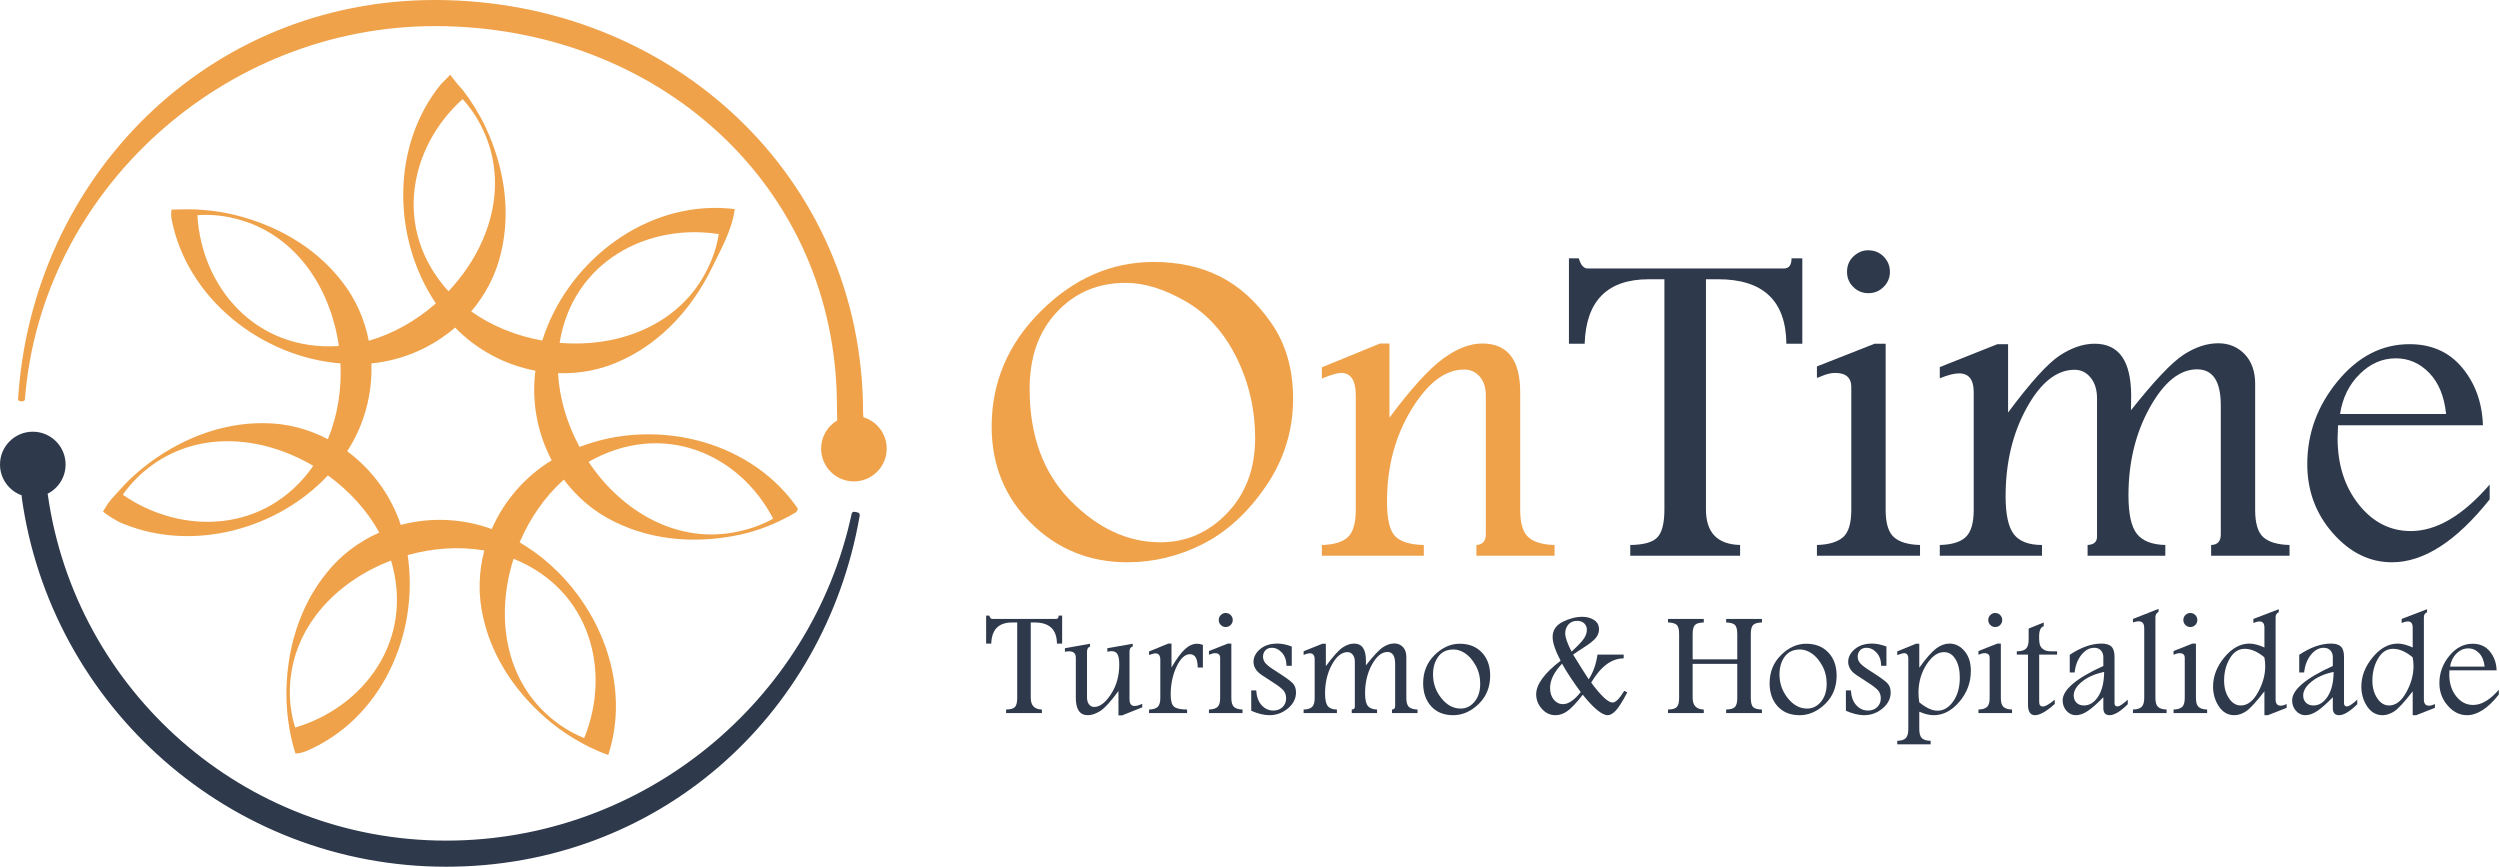
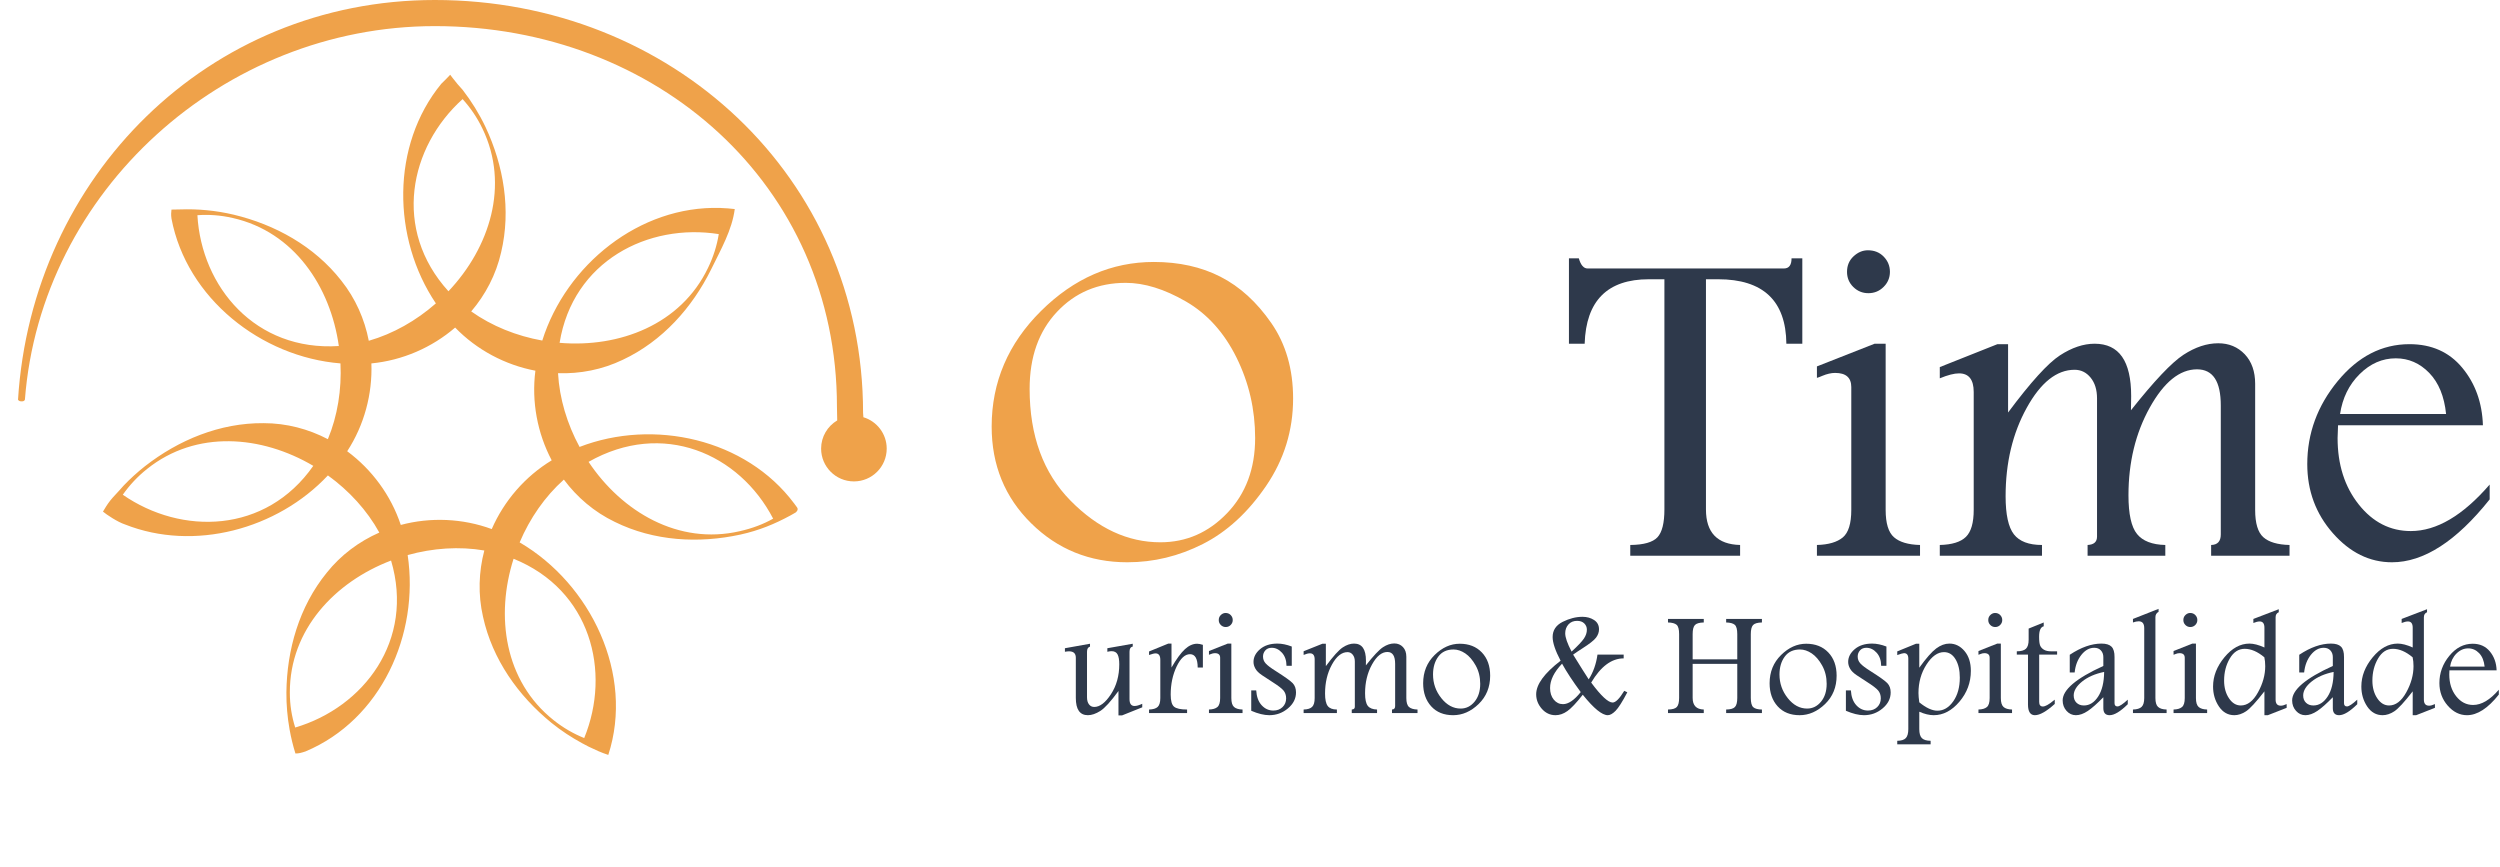
<svg xmlns="http://www.w3.org/2000/svg" width="686" height="238" viewBox="0 0 686 238" fill="none">
  <path d="M202.967 145.765C186.143 149.64 170.633 140.419 161.503 126.735C181.835 115.188 202.89 124.469 212.152 142.317C209.428 143.853 206.44 144.98 202.967 145.765ZM134.935 145.176C126.896 142.221 118.101 141.873 109.975 144.044C107.274 135.913 102.038 128.825 95.27 123.822C99.942 116.641 102.219 108.129 101.909 99.72C110.435 98.896 118.511 95.369 124.892 89.884C130.853 96.036 138.645 100.15 146.912 101.72C145.818 110.217 147.46 118.874 151.386 126.315C144.054 130.764 138.303 137.455 134.935 145.176ZM160.305 202.521C157.365 201.329 154.536 199.715 151.901 197.604C138.383 186.868 135.921 168.995 140.926 153.325C162.126 161.91 167.759 184.301 160.305 202.521ZM81.004 199.635C80.059 196.627 79.526 193.451 79.533 189.999C79.499 172.737 91.938 159.669 107.308 153.812C113.801 175.702 99.847 194.064 81.004 199.635ZM33.696 135.756C35.516 133.163 37.721 130.774 40.359 128.679C53.832 117.891 71.804 119.467 85.966 127.831C72.929 146.478 49.799 146.91 33.696 135.756ZM54.166 59.052C57.312 58.829 60.531 59.047 63.875 59.818C80.712 63.626 90.685 78.661 92.975 94.949C70.09 96.43 55.288 78.757 54.166 59.052ZM126.937 27.195C129.069 29.545 130.917 32.224 132.375 35.27C139.897 50.807 134.359 67.978 123.052 79.924C107.66 62.979 112.284 40.371 126.937 27.195ZM197.231 64.239C196.726 67.348 195.774 70.43 194.277 73.519C186.818 89.086 169.943 95.463 153.554 94.072C157.21 71.609 177.876 61.174 197.231 64.239ZM218.736 139.262C218.496 138.918 218.242 138.589 217.993 138.254C217.968 138.211 217.942 138.169 217.915 138.126C217.912 138.13 217.909 138.133 217.905 138.136C204.648 120.392 179.327 114.795 159.032 122.638C155.621 116.344 153.51 109.367 153.124 102.405C159.153 102.604 165.25 101.442 170.912 98.717C181.768 93.61 189.943 84.421 195.129 73.93C197.817 68.444 200.867 63.117 201.615 57.376C201.612 57.372 201.611 57.37 201.608 57.365C200.348 57.208 199.093 57.122 197.844 57.076C197.767 57.069 197.683 57.061 197.619 57.054C197.619 57.058 197.619 57.062 197.619 57.066C175.483 56.372 155.323 72.694 148.802 93.449C141.755 92.192 134.985 89.492 129.302 85.454C133.215 80.865 136.108 75.375 137.508 69.247C140.283 57.576 138.196 45.454 133.228 34.859C131.484 31.175 129.358 27.776 126.958 24.668C126.006 23.651 125.115 22.584 124.269 21.483C124.024 21.163 123.778 20.847 123.535 20.514C123.165 20.908 122.786 21.302 122.399 21.697C122.37 21.725 122.345 21.752 122.316 21.78C121.919 22.183 121.513 22.585 121.091 22.988C107.25 39.873 107.584 65.421 119.604 83.249C114.227 87.976 107.895 91.584 101.195 93.51C100.047 87.589 97.558 81.905 93.64 76.99C86.246 67.543 75.468 61.617 64.085 58.897C59.194 57.745 54.275 57.296 49.474 57.466C49.436 57.468 49.398 57.468 49.36 57.469C49.158 57.476 48.954 57.466 48.752 57.477C48.711 57.478 48.669 57.48 48.627 57.483C48.105 57.493 47.587 57.503 47.053 57.512C46.983 58.233 46.887 58.825 47.052 59.974C51.196 81.835 71.659 97.972 93.425 99.716C93.767 106.869 92.642 114.07 89.969 120.509C84.624 117.715 78.627 116.116 72.341 116.115C60.346 116.007 48.993 120.738 39.769 127.94C37.676 129.587 35.734 131.364 33.937 133.238C32.219 135.228 31.106 136.261 30.27 137.332C29.314 138.561 28.95 139.244 28.255 140.386C28.255 140.386 28.255 140.387 28.253 140.387C29.223 141.203 32.273 143.25 34.295 143.907C53.243 151.417 76.109 145.244 89.977 130.454C95.786 134.648 100.718 140.024 104.086 146.134C98.568 148.571 93.572 152.245 89.652 157.16C82.087 166.47 78.708 178.296 78.588 189.999C78.565 193.429 78.863 196.799 79.444 200.07C79.441 200.071 79.439 200.071 79.436 200.073C79.444 200.101 79.451 200.131 79.459 200.159C79.863 202.41 80.396 204.617 81.066 206.758C82.021 206.758 82.669 206.576 83.825 206.196C104.573 197.485 115.107 174.086 111.863 152.31C118.756 150.387 126.025 149.881 132.897 151.054C131.361 156.887 131.137 163.09 132.535 169.218C135.098 180.938 142.236 190.952 151.312 198.342C153.974 200.495 156.795 202.343 159.71 203.924C159.708 203.928 159.705 203.935 159.703 203.939C159.742 203.951 159.784 203.972 159.823 203.984C160.379 204.284 160.935 204.592 161.498 204.871C163.361 205.779 164.978 206.508 166.916 207.151C174.089 185.079 162.12 160.239 142.59 148.833C145.384 142.243 149.522 136.243 154.725 131.6C158.328 136.438 163.037 140.479 168.699 143.208C179.46 148.511 191.741 149.174 203.178 146.686C208.287 145.557 212.534 143.811 216.922 141.43C217.726 140.946 218.205 140.733 218.402 140.575C218.489 140.505 218.556 140.419 218.613 140.329C218.897 140.045 218.974 139.602 218.736 139.262Z" fill="#EFA24A" />
-   <path d="M235.475 140.67C234.93 140.505 234.769 140.444 234.383 140.441C233.963 140.44 233.775 140.59 233.655 141.148C222.634 192.314 176.587 230.665 122.414 230.665C66.815 230.665 20.712 189.344 13.127 135.805C13.111 135.694 13.082 135.59 13.053 135.485C15.984 134.002 17.998 130.969 17.998 127.458C17.998 122.49 13.969 118.461 8.999 118.461C4.029 118.461 0 122.49 0 127.458C0 131.356 2.482 134.666 5.949 135.917C5.934 136.101 5.937 136.291 5.964 136.483C13.895 193.66 63.09 237.829 122.414 237.829C180.216 237.829 226.179 196.855 235.852 141.791C235.99 141.194 235.886 140.793 235.475 140.67Z" fill="#2E394B" />
  <path d="M236.901 114.483C236.901 114.422 236.903 114.354 236.903 114.295L236.826 113.285C236.826 48.454 184.159 -0 119.328 -0C57.122 -0 8.762 48.478 4.946 109.674C5.152 110.084 5.614 110.136 5.954 110.136C6.253 110.136 6.707 110.084 6.835 109.659C11.197 52.534 61.174 7.165 119.328 7.165C180.209 7.165 229.659 50.691 229.659 111.571L229.731 115.365C227.091 116.933 225.315 119.806 225.315 123.1C225.315 128.07 229.343 132.099 234.314 132.099C239.284 132.099 243.312 128.07 243.312 123.1C243.312 119.031 240.609 115.595 236.901 114.483Z" fill="#EFA24A" />
  <path d="M308.909 77.614C301.306 77.614 295.01 80.274 290.018 85.596C285.025 90.918 282.529 97.955 282.529 106.706C282.529 119.566 286.279 129.8 293.778 137.401C301.277 145.002 309.484 148.803 318.401 148.803C325.51 148.803 331.623 146.132 336.737 140.791C341.854 135.449 344.411 128.587 344.411 120.204C344.411 112.357 342.705 104.991 339.296 98.107C335.885 91.225 331.242 86.088 325.367 82.699C319.489 79.309 314.003 77.614 308.909 77.614ZM316.614 71.882C323.516 71.882 329.618 73.238 334.921 75.95C340.22 78.66 344.864 82.893 348.849 88.647C352.833 94.4 354.828 101.303 354.828 109.356C354.828 118.108 352.352 126.111 347.401 133.362C342.449 140.615 336.678 145.916 330.082 149.265C323.485 152.613 316.572 154.288 309.341 154.288C298.985 154.288 290.193 150.725 282.96 143.594C275.728 136.466 272.113 127.621 272.113 117.061C272.113 104.857 276.633 94.277 285.672 85.317C294.712 76.36 305.026 71.882 316.614 71.882Z" fill="#EFA24A" />
-   <path d="M362.718 100.788L378.69 94.256H381.269V114.578C387.186 106.67 392.056 101.308 395.878 98.487C399.7 95.666 403.315 94.256 406.726 94.256C413.671 94.256 417.142 98.714 417.142 107.63V139.926C417.142 143.585 417.891 146.081 419.392 147.415C420.891 148.752 423.285 149.461 426.571 149.544V152.501H405.123V149.544C406.849 149.461 407.711 148.455 407.711 146.527V108.484C407.711 106.35 407.157 104.637 406.047 103.345C404.939 102.052 403.498 101.405 401.734 101.405C396.556 101.405 391.737 105.068 387.279 112.394C382.821 119.719 380.591 128.121 380.591 137.601C380.591 142.402 381.331 145.572 382.81 147.111C384.29 148.65 386.92 149.461 390.7 149.544V152.501H362.718V149.544C366.023 149.461 368.402 148.741 369.85 147.386C371.299 146.03 372.025 143.543 372.025 139.926V108.431C372.025 104.363 370.678 102.331 367.982 102.331C367.003 102.331 365.249 102.842 362.718 103.87V100.788Z" fill="#EFA24A" />
  <path d="M430.518 70.895H433.23C433.762 72.744 434.564 73.669 435.632 73.669H489.502C490.9 73.669 491.6 72.744 491.6 70.895H494.556V94.317H490.18C490.057 82.523 483.811 76.627 471.444 76.627H468.115V139.804C468.115 146.142 471.237 149.386 477.484 149.543V152.502H447.344V149.543C451.042 149.502 453.527 148.797 454.801 147.43C456.076 146.062 456.713 143.519 456.713 139.804V76.627H452.459C441.076 76.627 435.203 82.523 434.831 94.317H430.518V70.895Z" fill="#2E394B" />
  <path d="M512.554 68.677C514.322 68.677 515.77 69.263 516.901 70.433C518.031 71.604 518.596 72.991 518.596 74.594C518.596 76.196 518.02 77.573 516.869 78.722C515.719 79.874 514.322 80.45 512.679 80.45C511.076 80.45 509.698 79.885 508.549 78.754C507.398 77.624 506.823 76.237 506.823 74.594C506.823 72.868 507.418 71.451 508.611 70.34C509.802 69.231 511.117 68.677 512.554 68.677ZM498.564 149.543C501.727 149.461 504.089 148.772 505.652 147.478C507.213 146.185 507.994 143.667 507.994 139.927V106.213C507.994 103.624 506.513 102.33 503.557 102.33C502.487 102.33 501.316 102.598 500.043 103.131C499.385 103.419 498.892 103.604 498.564 103.686V100.542L514.394 94.316H517.423V139.927C517.423 143.586 518.184 146.082 519.706 147.416C521.225 148.752 523.609 149.461 526.854 149.543V152.501H498.564V149.543Z" fill="#2E394B" />
  <path d="M584.736 112.576C591.114 104.53 595.92 99.455 599.152 97.351C602.381 95.246 605.561 94.194 608.689 94.194C611.612 94.194 614.04 95.203 615.976 97.222C617.869 99.241 618.815 101.94 618.815 105.318V139.927C618.815 143.586 619.565 146.082 621.065 147.416C622.565 148.752 624.957 149.462 628.247 149.543V152.501H606.735V149.543C608.502 149.503 609.385 148.536 609.385 146.642V111.279C609.385 107.947 608.843 105.458 607.756 103.813C606.669 102.167 605.039 101.344 602.867 101.344C598.112 101.344 593.787 104.842 589.894 111.839C586 118.838 584.052 126.865 584.052 135.92C584.052 141.066 584.833 144.603 586.396 146.53C587.957 148.456 590.545 149.462 594.161 149.543V152.501H572.835V149.543C574.562 149.462 575.424 148.7 575.424 147.259V109.304C575.424 106.96 574.839 105.066 573.671 103.627C572.502 102.187 571.037 101.466 569.276 101.466C564.356 101.466 559.97 104.956 556.119 111.931C552.264 118.91 550.338 126.987 550.338 136.167C550.338 141.19 551.099 144.674 552.618 146.622C554.139 148.568 556.706 149.543 560.323 149.543V152.501H532.278V149.543C535.629 149.462 538.017 148.722 539.444 147.324C540.871 145.926 541.586 143.462 541.586 139.927V107.569C541.586 104.159 540.241 102.453 537.552 102.453C536.229 102.453 534.47 102.905 532.278 103.809V100.727L548.099 94.44H551.016V113.193C557.207 104.885 561.945 99.663 565.228 97.525C568.509 95.387 571.688 94.316 574.764 94.316C578.126 94.316 580.639 95.51 582.299 97.895C583.962 100.28 584.792 103.879 584.792 108.69C584.792 109.758 584.772 111.053 584.736 112.576Z" fill="#2E394B" />
  <path d="M671.206 113.61C670.713 108.761 669.172 105.001 666.583 102.33C663.994 99.66 660.934 98.324 657.399 98.324C653.701 98.324 650.394 99.772 647.476 102.669C644.559 105.566 642.77 109.212 642.113 113.61H671.206ZM683.164 137.031C673.999 148.537 665.062 154.289 656.352 154.289C650.229 154.289 644.825 151.628 640.14 146.307C635.456 140.987 633.115 134.669 633.115 127.354C633.115 118.931 635.898 111.338 641.466 104.579C647.033 97.822 653.599 94.441 661.159 94.441C667.239 94.441 672.069 96.597 675.643 100.913C679.219 105.227 681.108 110.486 681.314 116.69H641.56C641.476 118.294 641.435 119.464 641.435 120.205C641.435 127.477 643.367 133.55 647.229 138.417C651.091 143.287 655.859 145.721 661.529 145.721C668.595 145.721 675.807 141.469 683.164 132.963V137.031Z" fill="#2E394B" />
-   <path d="M270.594 168.928H271.477C271.652 169.533 271.914 169.837 272.261 169.837H289.806C290.26 169.837 290.488 169.533 290.488 168.928H291.451V176.601H290.026C289.984 172.737 287.952 170.806 283.923 170.806H282.838V191.503C282.838 193.579 283.857 194.642 285.891 194.693V195.663H276.076V194.693C277.278 194.68 278.088 194.449 278.503 194C278.918 193.553 279.124 192.72 279.124 191.503V170.806H277.74C274.034 170.806 272.12 172.737 272 176.601H270.594V168.928Z" fill="#2E394B" />
  <path d="M292.214 177.873L299.099 176.642V177.429C298.55 177.591 298.276 178.056 298.276 178.824V191.339C298.276 192.161 298.456 192.808 298.817 193.279C299.178 193.752 299.658 193.987 300.259 193.987C301.795 193.987 303.324 192.823 304.846 190.494C306.367 188.165 307.128 185.426 307.128 182.276C307.128 181.063 306.973 180.161 306.658 179.57C306.348 178.977 305.791 178.681 304.995 178.681C304.741 178.681 304.361 178.735 303.857 178.843V177.873L310.821 176.642V177.429C310.233 177.524 309.939 177.99 309.939 178.826V191.846C309.939 193.098 310.401 193.724 311.323 193.724C311.873 193.724 312.575 193.522 313.432 193.119V194.088L307.89 196.309H306.908V189.606C304.807 192.485 303.144 194.314 301.919 195.088C300.694 195.86 299.56 196.248 298.517 196.248C296.309 196.248 295.206 194.673 295.206 191.522V180.479C295.206 179.308 294.583 178.722 293.338 178.722C293.07 178.722 292.696 178.762 292.214 178.843V177.873Z" fill="#2E394B" />
  <path d="M315.298 178.762L320.577 176.6H321.459V183.164C322.839 180.795 324.07 179.115 325.154 178.125C326.239 177.136 327.349 176.642 328.487 176.642C328.928 176.642 329.456 176.743 330.071 176.944V183.164H328.647C328.633 180.727 327.931 179.509 326.538 179.509C325.161 179.509 323.933 180.643 322.855 182.911C321.779 185.18 321.239 187.746 321.239 190.615C321.239 192.311 321.551 193.416 322.173 193.926C322.795 194.437 323.983 194.693 325.736 194.693V195.663H315.298V194.693C316.394 194.666 317.184 194.429 317.667 193.978C318.149 193.526 318.389 192.715 318.389 191.544V181.063C318.389 179.879 317.954 179.287 317.083 179.287C316.724 179.287 316.127 179.435 315.298 179.73V178.762Z" fill="#2E394B" />
  <path d="M336.295 168.2C336.87 168.2 337.341 168.393 337.711 168.777C338.077 169.16 338.262 169.614 338.262 170.14C338.262 170.664 338.075 171.115 337.701 171.493C337.326 171.87 336.87 172.057 336.335 172.057C335.814 172.057 335.365 171.872 334.99 171.502C334.616 171.132 334.428 170.678 334.428 170.14C334.428 169.575 334.623 169.109 335.01 168.746C335.398 168.383 335.826 168.2 336.295 168.2ZM331.739 194.693C332.768 194.667 333.538 194.442 334.047 194.016C334.555 193.594 334.809 192.768 334.809 191.543V180.497C334.809 179.65 334.328 179.226 333.364 179.226C333.015 179.226 332.635 179.314 332.219 179.488C332.005 179.583 331.844 179.644 331.739 179.671V178.64L336.893 176.601H337.88V191.543C337.88 192.741 338.127 193.558 338.624 193.997C339.119 194.435 339.895 194.667 340.953 194.693V195.663H331.739V194.693Z" fill="#2E394B" />
  <path d="M344.705 189.444C344.812 191.193 345.31 192.553 346.2 193.522C347.092 194.491 348.157 194.976 349.403 194.976C350.433 194.976 351.276 194.66 351.932 194.027C352.587 193.394 352.915 192.593 352.915 191.623C352.915 190.763 352.668 190.035 352.171 189.444C351.663 188.864 350.667 188.104 349.181 187.163C348.125 186.489 347.159 185.859 346.292 185.273C345.421 184.688 344.819 184.091 344.485 183.486C344.137 182.881 343.962 182.261 343.962 181.629C343.962 180.323 344.562 179.159 345.759 178.135C346.957 177.112 348.546 176.6 350.526 176.6C351.744 176.6 353.056 176.87 354.462 177.409V182.699H353.015C353.003 181.204 352.587 180.007 351.77 179.105C350.954 178.203 350.018 177.752 348.961 177.752C348.211 177.752 347.627 177.991 347.205 178.469C346.782 178.947 346.572 179.509 346.572 180.154C346.572 180.881 346.813 181.508 347.294 182.033C347.764 182.571 348.706 183.284 350.125 184.174C352.56 185.72 354.086 186.811 354.701 187.445C355.317 188.09 355.625 188.945 355.625 190.008C355.625 191.691 354.886 193.152 353.406 194.389C351.929 195.629 350.225 196.248 348.299 196.248C346.868 196.248 345.213 195.844 343.34 195.036V189.444H344.705Z" fill="#2E394B" />
  <path d="M374.798 182.583C376.875 179.947 378.439 178.284 379.492 177.595C380.544 176.905 381.58 176.561 382.599 176.561C383.551 176.561 384.341 176.89 384.971 177.552C385.587 178.215 385.897 179.098 385.897 180.205V191.544C385.897 192.74 386.14 193.559 386.63 193.996C387.118 194.434 387.897 194.666 388.966 194.693V195.663H381.962V194.693C382.536 194.68 382.825 194.364 382.825 193.744V182.159C382.825 181.066 382.649 180.25 382.295 179.712C381.941 179.173 381.41 178.903 380.702 178.903C379.155 178.903 377.746 180.049 376.476 182.341C375.21 184.634 374.575 187.264 374.575 190.23C374.575 191.917 374.829 193.075 375.337 193.706C375.846 194.337 376.688 194.666 377.866 194.693V195.663H370.922V194.693C371.483 194.666 371.766 194.418 371.766 193.945V181.511C371.766 180.743 371.574 180.123 371.193 179.651C370.813 179.178 370.335 178.943 369.763 178.943C368.16 178.943 366.732 180.086 365.477 182.372C364.221 184.657 363.595 187.304 363.595 190.312C363.595 191.956 363.842 193.098 364.338 193.737C364.833 194.373 365.669 194.693 366.846 194.693V195.663H357.714V194.693C358.804 194.666 359.582 194.425 360.047 193.967C360.513 193.509 360.745 192.701 360.745 191.544V180.942C360.745 179.825 360.307 179.266 359.431 179.266C359 179.266 358.427 179.414 357.714 179.71V178.701L362.865 176.642H363.815V182.784C365.833 180.064 367.376 178.352 368.445 177.652C369.513 176.951 370.549 176.6 371.55 176.6C372.645 176.6 373.463 176.992 374.005 177.772C374.545 178.555 374.817 179.733 374.817 181.309C374.817 181.659 374.81 182.084 374.798 182.583Z" fill="#2E394B" />
  <path d="M398.843 178.216C397.022 178.216 395.631 178.868 394.667 180.174C393.704 181.48 393.223 183.116 393.223 185.082C393.223 187.505 393.981 189.669 395.5 191.574C397.02 193.479 398.79 194.431 400.811 194.431C402.308 194.431 403.578 193.804 404.614 192.552C405.651 191.3 406.171 189.666 406.171 187.646C406.171 185.775 405.755 184.096 404.926 182.608C404.095 181.12 403.146 180.016 402.075 179.296C401.005 178.577 399.927 178.216 398.843 178.216ZM400.55 176.641C403.08 176.641 405.103 177.439 406.622 179.033C408.142 180.629 408.901 182.753 408.901 185.405C408.901 188.555 407.843 191.149 405.728 193.19C403.614 195.229 401.286 196.249 398.743 196.249C396.2 196.249 394.193 195.437 392.721 193.815C391.249 192.193 390.513 190.082 390.513 187.484C390.513 184.388 391.559 181.807 393.654 179.741C395.749 177.674 398.046 176.641 400.55 176.641Z" fill="#2E394B" />
  <path d="M431.246 178.8C432.958 177.216 434.085 176.025 434.625 175.226C435.165 174.427 435.438 173.611 435.438 172.778C435.438 172.107 435.2 171.537 434.725 171.065C434.251 170.597 433.59 170.362 432.746 170.362C431.758 170.362 430.968 170.69 430.377 171.348C429.79 172.007 429.495 172.818 429.495 173.785C429.495 174.913 430.08 176.585 431.246 178.8ZM428.631 182.113C426.436 184.401 425.34 186.629 425.34 188.797C425.34 190.088 425.677 191.15 426.354 191.978C427.031 192.805 427.876 193.219 428.893 193.219C430.365 193.219 431.985 192.115 433.751 189.908C431.529 186.891 429.824 184.293 428.631 182.113ZM428.231 181.305C426.771 178.533 426.042 176.365 426.042 174.804C426.042 172.945 426.962 171.557 428.803 170.633C430.643 169.712 432.455 169.252 434.233 169.252C435.438 169.252 436.495 169.543 437.406 170.129C438.315 170.716 438.768 171.566 438.768 172.683C438.768 173.477 438.498 174.238 437.957 174.964C437.415 175.691 436.148 176.688 434.155 177.952C433.126 178.612 432.295 179.17 431.667 179.628C433.567 182.711 434.99 184.974 435.94 186.415C437.183 184.475 437.986 182.214 438.348 179.629H445.535V180.66C442.215 180.66 439.244 182.875 436.621 187.303C439.325 190.951 441.286 192.776 442.504 192.776C443.332 192.776 444.396 191.705 445.694 189.564L446.537 189.969C445.174 192.566 444.095 194.263 443.306 195.057C442.518 195.851 441.807 196.248 441.178 196.248C439.6 196.248 437.31 194.376 434.313 190.635C432.56 192.869 431.151 194.363 430.088 195.118C429.024 195.871 427.937 196.248 426.827 196.248C425.353 196.248 424.103 195.662 423.071 194.491C422.043 193.32 421.527 191.995 421.527 190.514C421.527 187.807 423.761 184.737 428.231 181.305Z" fill="#2E394B" />
  <path d="M457.698 169.837H467.515V170.805C466.31 170.832 465.5 171.067 465.085 171.512C464.669 171.956 464.464 172.785 464.464 173.995V180.922H476.708V173.995C476.708 172.691 476.476 171.838 476.015 171.441C475.554 171.046 474.768 170.832 473.656 170.805V169.837H483.472V170.805C482.267 170.832 481.458 171.067 481.044 171.512C480.629 171.956 480.421 172.785 480.421 173.995V191.503C480.421 192.814 480.652 193.669 481.114 194.071C481.576 194.473 482.362 194.68 483.472 194.693V195.662H473.656V194.693C474.834 194.68 475.637 194.45 476.065 194.001C476.494 193.554 476.708 192.719 476.708 191.503V182.174H464.464V191.503C464.464 193.578 465.48 194.641 467.515 194.693V195.662H457.698V194.693C458.89 194.68 459.695 194.45 460.117 194.001C460.539 193.554 460.75 192.719 460.75 191.503V173.995C460.75 172.691 460.519 171.838 460.056 171.441C459.594 171.046 458.808 170.832 457.698 170.805V169.837Z" fill="#2E394B" />
  <path d="M493.91 178.216C492.09 178.216 490.698 178.868 489.734 180.174C488.771 181.48 488.29 183.116 488.29 185.082C488.29 187.505 489.048 189.669 490.567 191.574C492.087 193.479 493.857 194.431 495.878 194.431C497.376 194.431 498.645 193.804 499.681 192.552C500.718 191.3 501.238 189.666 501.238 187.646C501.238 185.775 500.822 184.096 499.993 182.608C499.162 181.12 498.213 180.016 497.142 179.296C496.072 178.577 494.995 178.216 493.91 178.216ZM495.617 176.641C498.147 176.641 500.17 177.439 501.689 179.033C503.209 180.629 503.968 182.753 503.968 185.405C503.968 188.555 502.91 191.149 500.795 193.19C498.682 195.229 496.353 196.249 493.81 196.249C491.267 196.249 489.26 195.437 487.788 193.815C486.316 192.193 485.58 190.082 485.58 187.484C485.58 184.388 486.627 181.807 488.721 179.741C490.816 177.674 493.113 176.641 495.617 176.641Z" fill="#2E394B" />
  <path d="M507.882 189.444C507.987 191.193 508.486 192.553 509.377 193.522C510.267 194.491 511.334 194.976 512.579 194.976C513.608 194.976 514.453 194.66 515.108 194.027C515.764 193.394 516.091 192.593 516.091 191.623C516.091 190.763 515.844 190.035 515.348 189.444C514.84 188.864 513.843 188.104 512.358 187.163C511.3 186.489 510.336 185.859 509.468 185.273C508.597 184.688 507.996 184.091 507.661 183.486C507.312 182.881 507.138 182.261 507.138 181.629C507.138 180.323 507.738 179.159 508.934 178.135C510.132 177.112 511.723 176.6 513.703 176.6C514.92 176.6 516.233 176.87 517.637 177.409V182.699H516.191C516.179 181.204 515.764 180.007 514.946 179.105C514.131 178.203 513.195 177.752 512.136 177.752C511.388 177.752 510.802 177.991 510.381 178.469C509.958 178.947 509.749 179.509 509.749 180.154C509.749 180.881 509.99 181.508 510.471 182.033C510.94 182.571 511.882 183.284 513.301 184.174C515.737 185.72 517.262 186.811 517.878 187.445C518.493 188.09 518.801 188.945 518.801 190.008C518.801 191.691 518.061 193.152 516.582 194.389C515.105 195.629 513.402 196.248 511.475 196.248C510.043 196.248 508.39 195.844 506.515 195.036V189.444H507.882Z" fill="#2E394B" />
  <path d="M526.651 192.717C527.587 193.483 528.471 194.058 529.299 194.44C530.13 194.825 530.905 195.016 531.629 195.016C533.314 195.016 534.76 194.162 535.964 192.455C537.169 190.747 537.771 188.576 537.771 185.94C537.771 183.884 537.378 182.203 536.596 180.9C535.814 179.595 534.76 178.943 533.435 178.943C531.695 178.943 530.093 180.08 528.628 182.351C527.163 184.623 526.429 187.231 526.429 190.175C526.429 190.807 526.504 191.656 526.651 192.717ZM526.651 195.298V200.064C526.651 201.255 526.891 202.086 527.373 202.553C527.855 203.021 528.65 203.262 529.762 203.274V204.244H520.607V203.274C521.725 203.262 522.51 203.011 522.961 202.524C523.415 202.035 523.64 201.215 523.64 200.064V180.74C523.64 179.73 523.247 179.226 522.463 179.226C522.183 179.226 521.564 179.4 520.607 179.75V178.74L525.75 176.641H526.651V183.219C528.55 180.588 530.1 178.826 531.297 177.936C532.495 177.045 533.703 176.599 534.92 176.599C536.526 176.599 537.909 177.284 539.065 178.65C540.223 180.016 540.803 181.83 540.803 184.091C540.803 187.269 539.755 190.089 537.661 192.552C535.567 195.016 533.213 196.247 530.605 196.247C530.003 196.247 529.371 196.168 528.708 196.006C528.046 195.844 527.36 195.609 526.651 195.298Z" fill="#2E394B" />
  <path d="M547.447 168.2C548.023 168.2 548.493 168.393 548.861 168.777C549.229 169.16 549.414 169.614 549.414 170.14C549.414 170.664 549.225 171.115 548.851 171.493C548.476 171.87 548.023 172.057 547.486 172.057C546.965 172.057 546.517 171.872 546.141 171.502C545.767 171.132 545.579 170.678 545.579 170.14C545.579 169.575 545.774 169.109 546.163 168.746C546.551 168.383 546.977 168.2 547.447 168.2ZM542.889 194.693C543.921 194.667 544.689 194.442 545.197 194.016C545.706 193.594 545.96 192.768 545.96 191.543V180.497C545.96 179.65 545.48 179.226 544.515 179.226C544.168 179.226 543.786 179.314 543.371 179.488C543.158 179.583 542.997 179.644 542.889 179.671V178.64L548.046 176.601H549.033V191.543C549.033 192.741 549.28 193.558 549.776 193.997C550.27 194.435 551.045 194.667 552.103 194.693V195.663H542.889V194.693Z" fill="#2E394B" />
  <path d="M560.795 170.805V171.856C559.952 172.058 559.531 173.014 559.531 174.723C559.531 175.882 559.628 176.688 559.821 177.146C560.017 177.604 560.357 177.981 560.845 178.276C561.334 178.573 561.988 178.721 562.802 178.721H564.47V179.63H559.551V192.594C559.551 193.01 559.635 193.327 559.802 193.542C559.97 193.758 560.22 193.865 560.555 193.865C561.211 193.865 562.187 193.327 563.485 192.251C563.634 192.129 563.747 192.041 563.826 191.989V193.16C561.546 195.218 559.727 196.248 558.371 196.248C557.74 196.248 557.269 196.002 556.953 195.511C556.638 195.021 556.48 194.29 556.48 193.32V179.63H553.409V178.721C554.585 178.721 555.421 178.486 555.918 178.014C556.414 177.543 556.66 176.715 556.66 175.531V172.481L560.795 170.805Z" fill="#2E394B" />
  <path d="M577.376 184.375C574.894 184.887 572.882 185.765 571.338 187.01C569.797 188.255 569.024 189.53 569.024 190.836C569.024 191.671 569.284 192.338 569.801 192.837C570.316 193.334 570.989 193.582 571.823 193.582C573.364 193.582 574.67 192.765 575.735 191.129C576.802 189.494 577.349 187.242 577.376 184.375ZM567.941 179.671C571.025 177.624 573.926 176.6 576.648 176.6C577.921 176.6 578.839 176.884 579.402 177.448C579.964 178.014 580.239 178.97 580.226 180.315V192.936C580.226 193.542 580.5 193.845 581.046 193.845C581.577 193.845 582.515 193.227 583.86 191.988V193.239C581.826 195.246 580.167 196.248 578.881 196.248C577.73 196.248 577.155 195.602 577.155 194.309V191.321C575.483 193.045 574.067 194.296 572.91 195.077C571.753 195.858 570.657 196.248 569.628 196.248C568.625 196.248 567.767 195.854 567.058 195.066C566.349 194.279 565.994 193.32 565.994 192.19C565.994 189.268 569.715 186.119 577.155 182.74V180.315C577.155 179.575 576.935 178.964 576.493 178.479C576.053 177.994 575.442 177.752 574.666 177.752C573.341 177.752 572.164 178.398 571.133 179.69C570.102 180.983 569.486 182.591 569.286 184.516H567.941V179.671Z" fill="#2E394B" />
  <path d="M592.31 167.898C591.733 168.18 591.446 168.672 591.446 169.372V191.544C591.446 192.728 591.692 193.541 592.179 193.986C592.668 194.431 593.447 194.666 594.518 194.693V195.663H585.284V194.693C586.381 194.666 587.17 194.425 587.653 193.967C588.134 193.509 588.376 192.701 588.376 191.544V172.34C588.376 171.102 587.867 170.482 586.85 170.482C586.422 170.482 585.899 170.59 585.284 170.805V169.838L592.31 167.07V167.898Z" fill="#2E394B" />
  <path d="M600.982 168.2C601.557 168.2 602.028 168.393 602.397 168.777C602.765 169.16 602.95 169.614 602.95 170.14C602.95 170.664 602.76 171.115 602.386 171.493C602.012 171.87 601.557 172.057 601.021 172.057C600.5 172.057 600.051 171.872 599.676 171.502C599.302 171.132 599.114 170.678 599.114 170.14C599.114 169.575 599.31 169.109 599.697 168.746C600.085 168.383 600.512 168.2 600.982 168.2ZM596.425 194.693C597.455 194.667 598.225 194.442 598.733 194.016C599.241 193.594 599.496 192.768 599.496 191.543V180.497C599.496 179.65 599.014 179.226 598.051 179.226C597.703 179.226 597.32 179.314 596.906 179.488C596.692 179.583 596.532 179.644 596.425 179.671V178.64L601.58 176.601H602.567V191.543C602.567 192.741 602.815 193.558 603.312 193.997C603.804 194.435 604.581 194.667 605.639 194.693V195.663H596.425V194.693Z" fill="#2E394B" />
  <path d="M621.335 180.357C620.399 179.576 619.482 178.994 618.587 178.61C617.69 178.227 616.812 178.034 615.957 178.034C614.257 178.034 612.888 178.921 611.853 180.69C610.814 182.461 610.295 184.484 610.295 186.757C610.295 188.656 610.736 190.268 611.62 191.593C612.504 192.92 613.588 193.583 614.872 193.583C616.692 193.583 618.265 192.385 619.589 189.989C620.914 187.592 621.578 185.196 621.578 182.801C621.578 181.886 621.496 181.07 621.335 180.357ZM618.324 169.837L625.291 167.171V167.999C624.714 168.229 624.426 168.686 624.426 169.374V191.988C624.426 193.093 624.906 193.644 625.862 193.644C626.293 193.644 626.824 193.496 627.457 193.199V194.228L622.306 196.249H621.357V189.707C619.054 192.667 617.366 194.498 616.288 195.198C615.21 195.898 614.15 196.249 613.105 196.249C611.352 196.249 609.94 195.451 608.871 193.856C607.801 192.259 607.265 190.433 607.265 188.374C607.265 185.547 608.302 182.877 610.375 180.367C612.451 177.855 614.745 176.601 617.26 176.601C617.822 176.601 618.445 176.689 619.127 176.863C619.81 177.038 620.553 177.307 621.357 177.672V172.238C621.357 171.096 620.92 170.523 620.051 170.523C619.597 170.523 619.02 170.664 618.324 170.947V169.837Z" fill="#2E394B" />
  <path d="M640.346 184.375C637.864 184.887 635.851 185.765 634.308 187.01C632.767 188.255 631.994 189.53 631.994 190.836C631.994 191.671 632.253 192.338 632.771 192.837C633.285 193.334 633.959 193.582 634.793 193.582C636.334 193.582 637.64 192.765 638.705 191.129C639.772 189.494 640.319 187.242 640.346 184.375ZM630.911 179.671C633.994 177.624 636.895 176.6 639.618 176.6C640.89 176.6 641.809 176.884 642.372 177.448C642.934 178.014 643.209 178.97 643.196 180.315V192.936C643.196 193.542 643.47 193.845 644.016 193.845C644.546 193.845 645.485 193.227 646.83 191.988V193.239C644.796 195.246 643.136 196.248 641.851 196.248C640.7 196.248 640.125 195.602 640.125 194.309V191.321C638.453 193.045 637.037 194.296 635.88 195.077C634.722 195.858 633.627 196.248 632.598 196.248C631.594 196.248 630.737 195.854 630.028 195.066C629.319 194.279 628.964 193.32 628.964 192.19C628.964 189.268 632.684 186.119 640.125 182.74V180.315C640.125 179.575 639.904 178.964 639.463 178.479C639.023 177.994 638.412 177.752 637.635 177.752C636.311 177.752 635.134 178.398 634.102 179.69C633.072 180.983 632.456 182.591 632.256 184.516H630.911V179.671Z" fill="#2E394B" />
  <path d="M662.024 180.357C661.088 179.576 660.171 178.994 659.275 178.61C658.379 178.227 657.501 178.034 656.646 178.034C654.945 178.034 653.577 178.921 652.541 180.69C651.503 182.461 650.984 184.484 650.984 186.757C650.984 188.656 651.425 190.268 652.309 191.593C653.192 192.92 654.277 193.583 655.561 193.583C657.381 193.583 658.954 192.385 660.278 189.989C661.602 187.592 662.267 185.196 662.267 182.801C662.267 181.886 662.185 181.07 662.024 180.357ZM659.013 169.837L665.98 167.171V167.999C665.403 168.229 665.115 168.686 665.115 169.374V191.988C665.115 193.093 665.595 193.644 666.551 193.644C666.982 193.644 667.513 193.496 668.146 193.199V194.228L662.995 196.249H662.045V189.707C659.743 192.667 658.054 194.498 656.977 195.198C655.899 195.898 654.839 196.249 653.793 196.249C652.04 196.249 650.629 195.451 649.559 193.856C648.49 192.259 647.954 190.433 647.954 188.374C647.954 185.547 648.991 182.877 651.064 180.367C653.14 177.855 655.434 176.601 657.949 176.601C658.511 176.601 659.134 176.689 659.816 176.863C660.499 177.038 661.242 177.307 662.045 177.672V172.238C662.045 171.096 661.609 170.523 660.739 170.523C660.286 170.523 659.709 170.664 659.013 170.947V169.837Z" fill="#2E394B" />
  <path d="M681.777 182.92C681.617 181.332 681.114 180.1 680.273 179.227C679.429 178.35 678.431 177.914 677.281 177.914C676.075 177.914 674.999 178.388 674.049 179.337C673.099 180.285 672.518 181.481 672.302 182.92H681.777ZM685.672 190.594C682.688 194.364 679.777 196.248 676.94 196.248C674.945 196.248 673.186 195.377 671.66 193.633C670.135 191.891 669.371 189.819 669.371 187.425C669.371 184.664 670.277 182.178 672.092 179.964C673.905 177.749 676.043 176.642 678.505 176.642C680.486 176.642 682.058 177.348 683.221 178.762C684.388 180.175 685.002 181.898 685.07 183.931H672.122C672.095 184.456 672.082 184.84 672.082 185.083C672.082 187.464 672.71 189.453 673.968 191.049C675.226 192.643 676.779 193.441 678.626 193.441C680.926 193.441 683.275 192.049 685.672 189.261V190.594Z" fill="#2E394B" />
</svg>